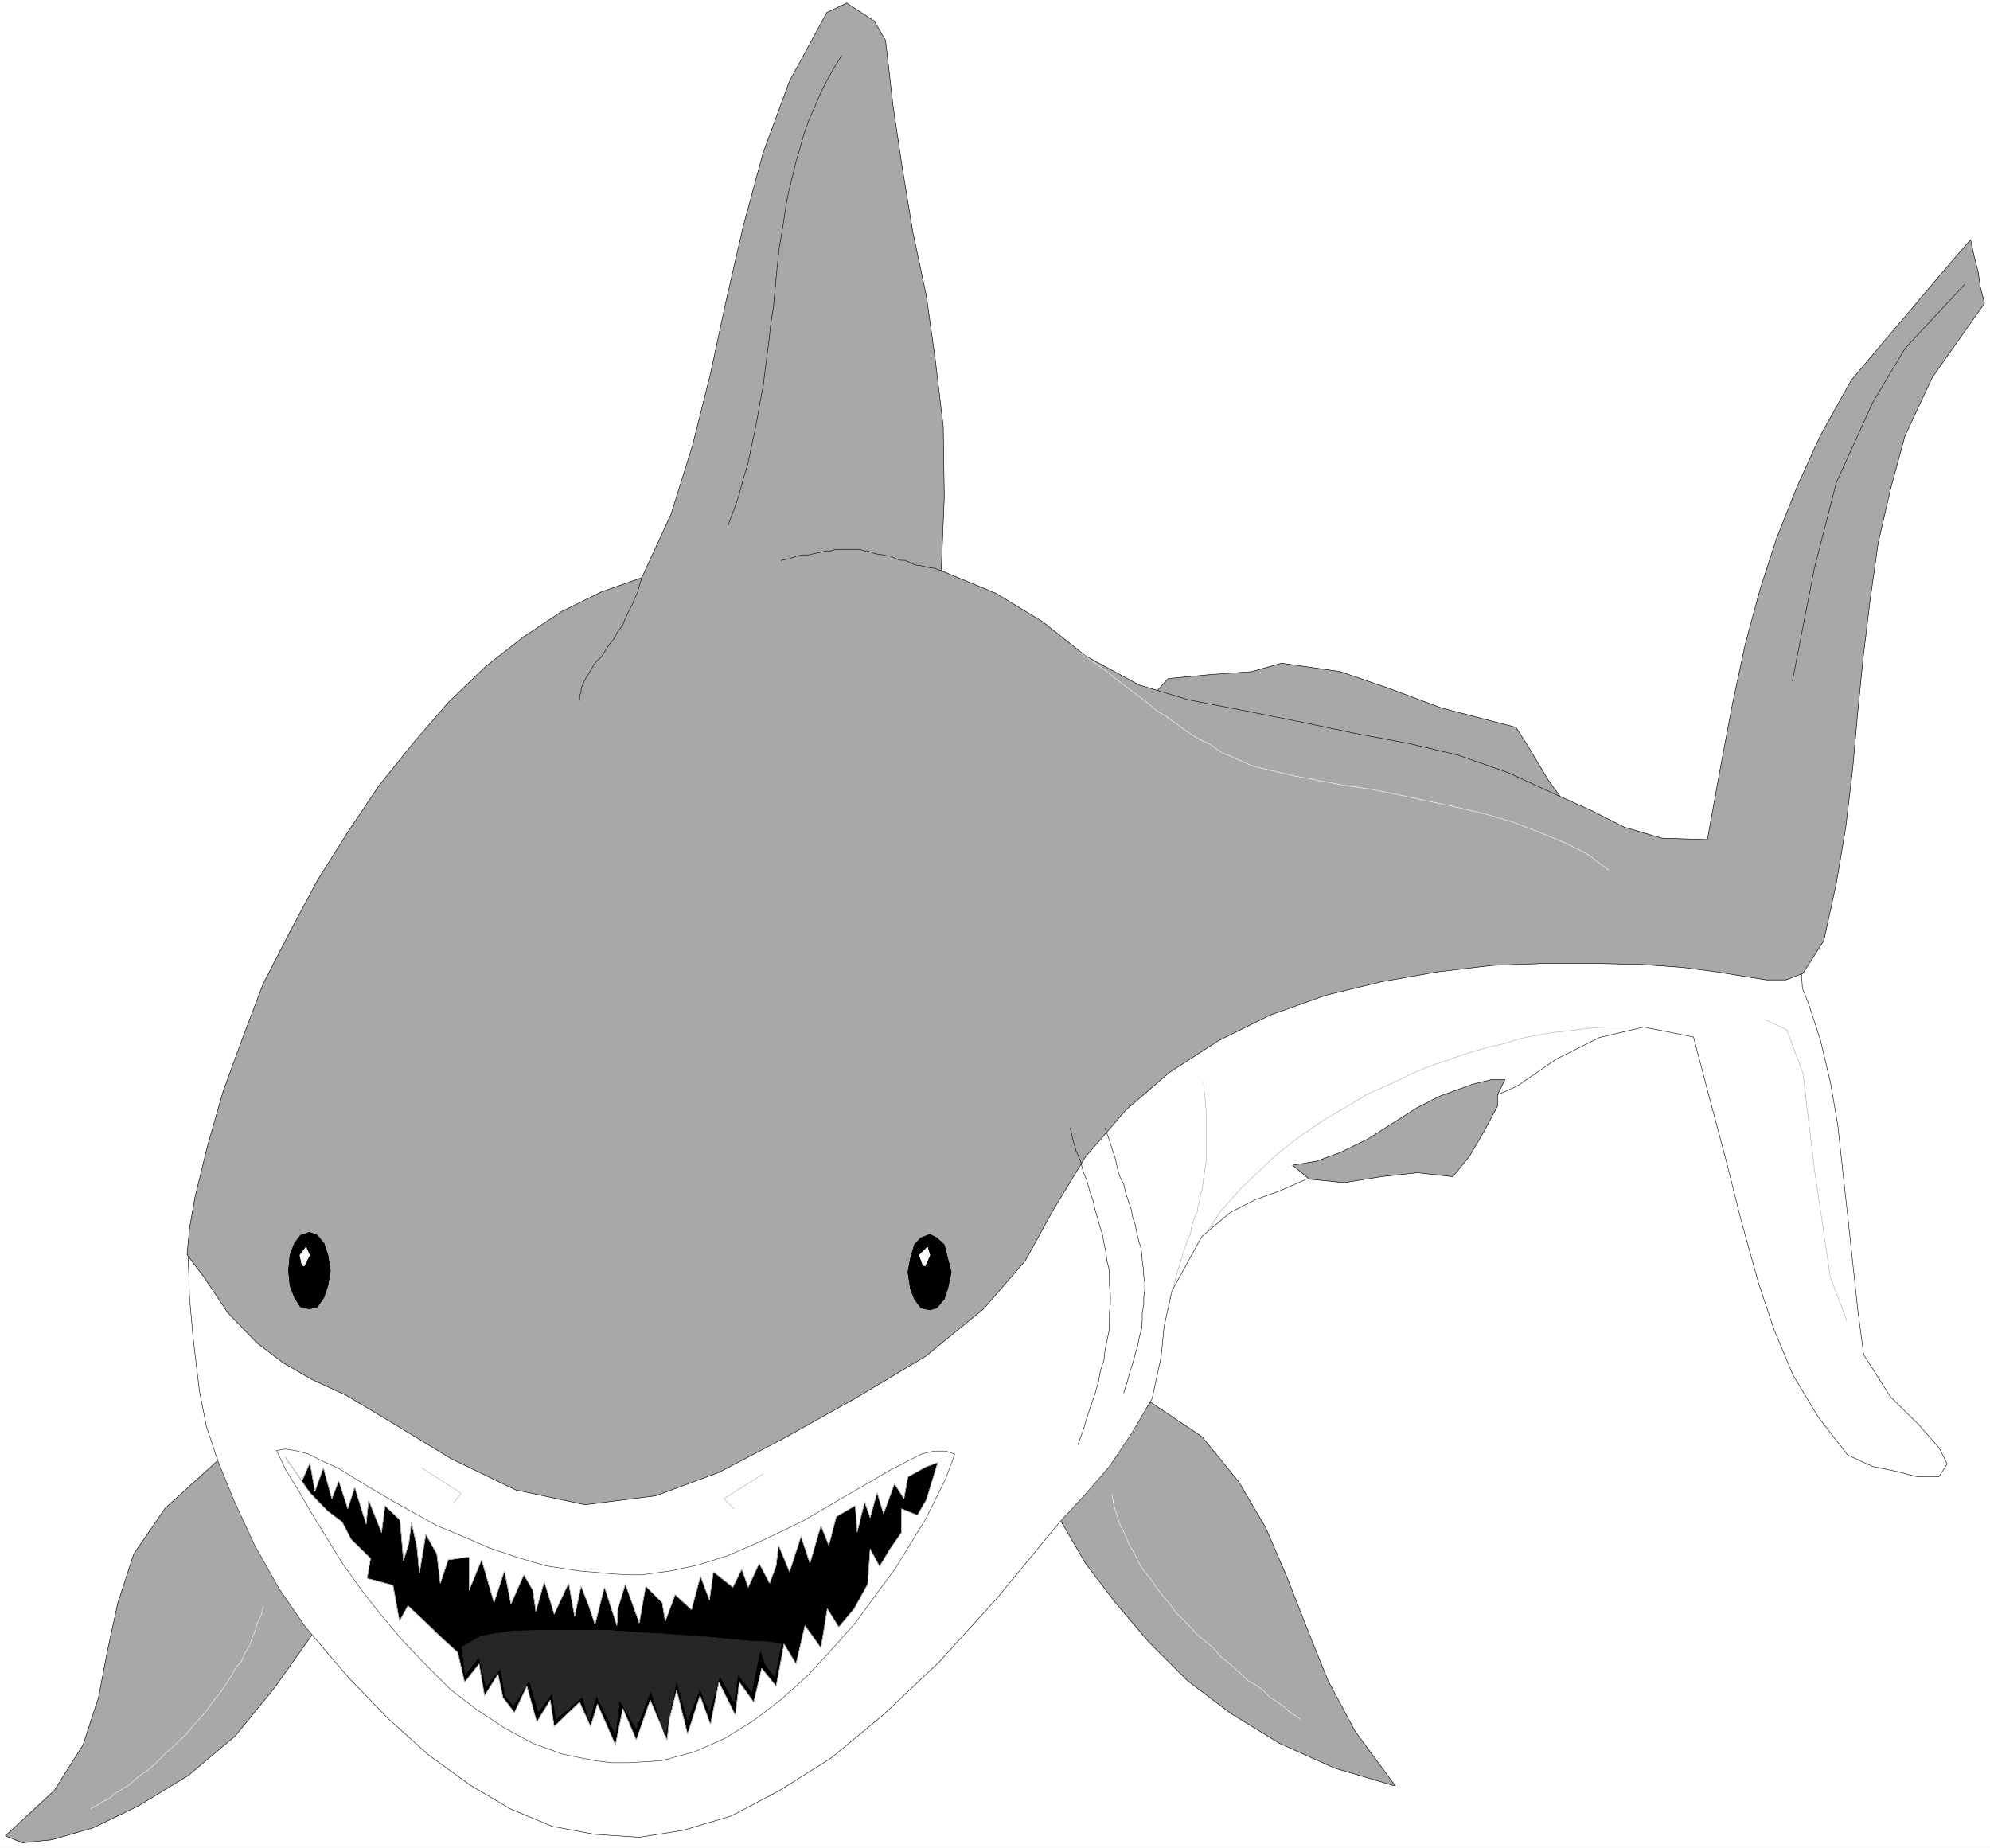
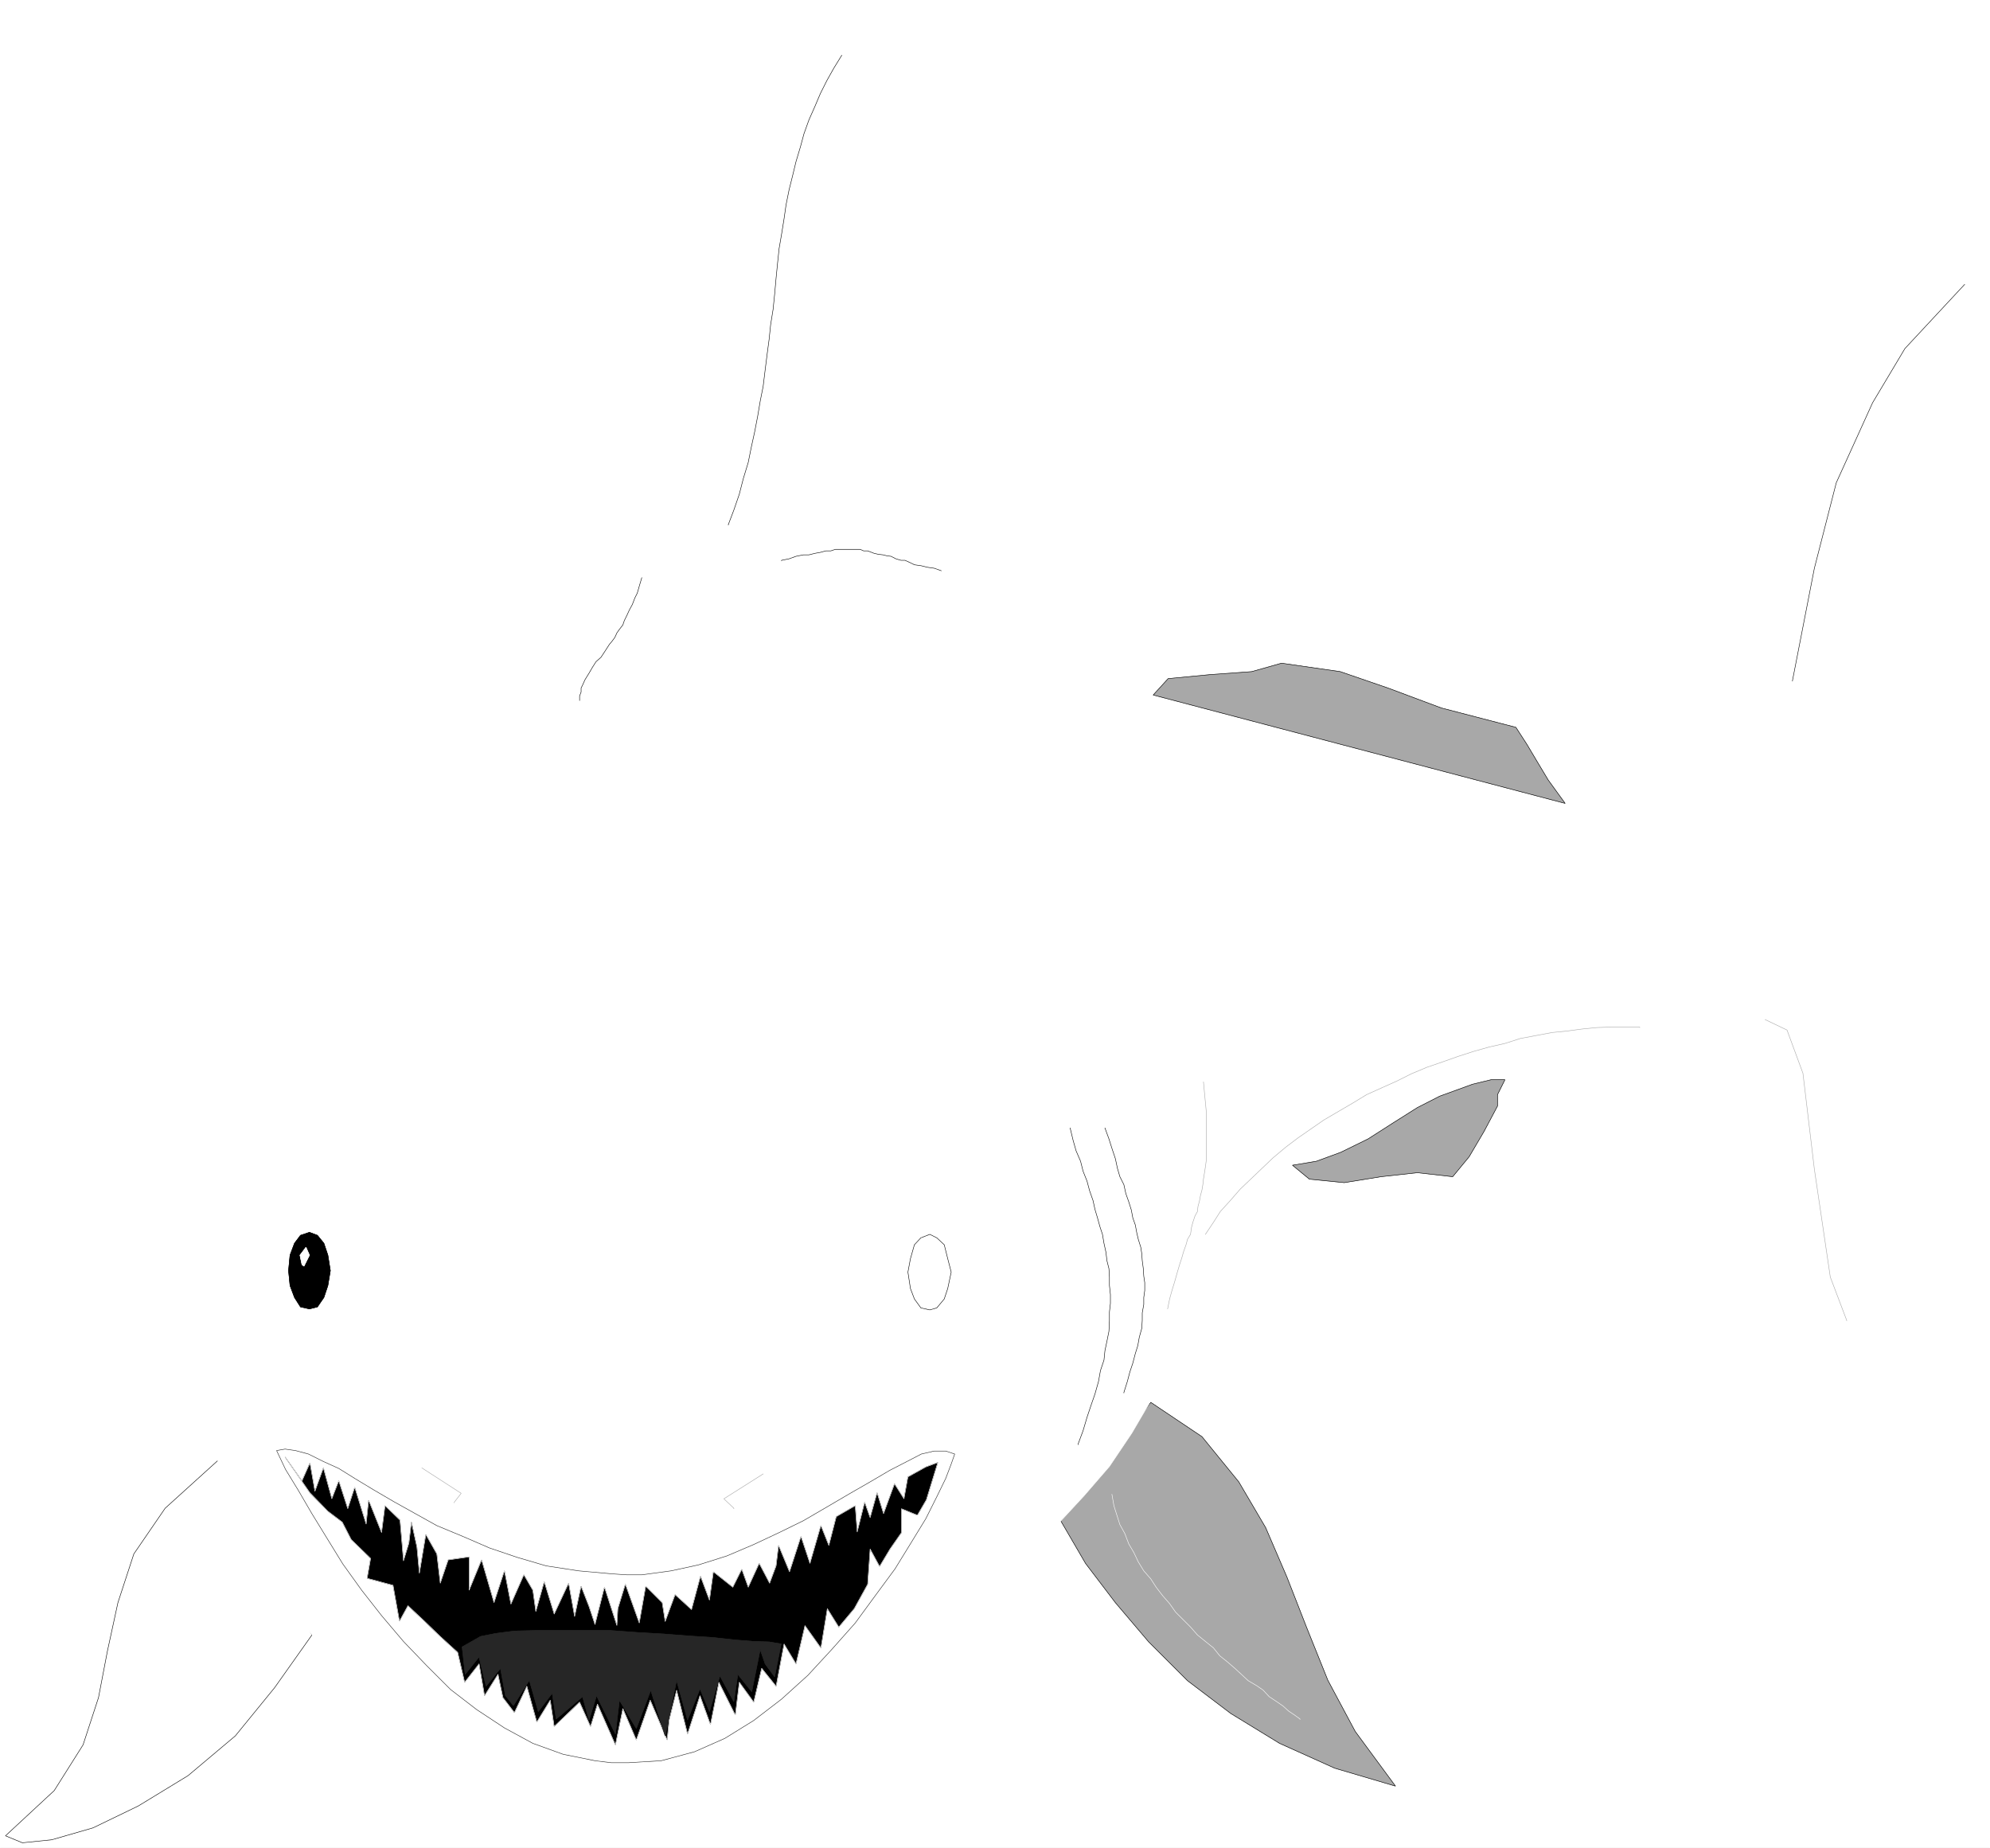
<svg xmlns="http://www.w3.org/2000/svg" width="3996.401" height="3711.302" viewBox="0 0 2997.301 2783.477">
  <rect x="0" y="0" width="2997.301" height="2783.477" fill="#808080" stroke="none" />
  <defs>
    <clipPath id="a">
      <path d="M0 0h2997.3v2784H0Zm0 0" />
    </clipPath>
    <clipPath id="b">
      <path d="M0 0h2997.3v2783.477H0Zm0 0" />
    </clipPath>
  </defs>
  <g clip-path="url(#a)">
    <path style="fill:#fff;fill-opacity:1;fill-rule:nonzero;stroke:none" d="M0 2783.477h2997.3V-2.852H0Zm0 0" />
  </g>
  <g clip-path="url(#b)">
    <path style="fill:#fff;fill-opacity:1;fill-rule:evenodd;stroke:#fff;stroke-width:.15;stroke-linecap:square;stroke-linejoin:bevel;stroke-miterlimit:10;stroke-opacity:1" d="M0 .5h618V575H0Zm0 0" transform="matrix(4.85 0 0 -4.85 0 2785.9)" />
  </g>
  <path style="fill:#a8a8a8;fill-opacity:1;fill-rule:evenodd;stroke:#a8a8a8;stroke-width:.15;stroke-linecap:square;stroke-linejoin:bevel;stroke-miterlimit:10;stroke-opacity:1" d="m486.06 324.88-127.93 33.66 4.64 5.09 12.97 1.24 12.98.93 9.27 2.62 18.23-2.62 14.84-5.1 16.53-6.18 23.17-6.02 3.4-5.25 3.4-5.71 3.24-5.4zm0 0" transform="matrix(4.85 0 0 -4.85 0 2785.9)" />
  <path style="fill:none;stroke:#000;stroke-width:.15;stroke-linecap:square;stroke-linejoin:bevel;stroke-miterlimit:10;stroke-opacity:1" d="m486.06 324.88-127.93 33.66 4.64 5.09 12.97 1.24 12.98.93 9.27 2.62 18.23-2.62 14.84-5.1 16.53-6.18 23.17-6.02 3.4-5.25 3.4-5.71 3.24-5.4zm0 0" transform="matrix(4.85 0 0 -4.85 0 2785.9)" />
  <path style="fill:#a8a8a8;fill-opacity:1;fill-rule:evenodd;stroke:#a8a8a8;stroke-width:.15;stroke-linecap:square;stroke-linejoin:bevel;stroke-miterlimit:10;stroke-opacity:1" d="m357.36 138.84 15.91-10.66 11.44-14.05 8.34-14.2 6.64-15.44 6.03-15.44 6.64-16.52 8.5-15.9 12.51-16.99-18.85 5.56-17.15 7.72-15.14 9.27-13.44 10.19-12.05 12.04-10.35 12.2-9.27 12.19-7.73 13.28zm0 0" transform="matrix(4.85 0 0 -4.85 0 2785.9)" />
  <path style="fill:none;stroke:#000;stroke-width:.15;stroke-linecap:square;stroke-linejoin:bevel;stroke-miterlimit:10;stroke-opacity:1" d="m357.36 138.84 15.91-10.66 11.44-14.05 8.34-14.2 6.64-15.44 6.03-15.44 6.64-16.52 8.5-15.9 12.51-16.99-18.85 5.56-17.15 7.72-15.14 9.27-13.44 10.19-12.05 12.04-10.35 12.2-9.27 12.19-7.73 13.28zm0 0" transform="matrix(4.85 0 0 -4.85 0 2785.9)" />
-   <path style="fill:#a8a8a8;fill-opacity:1;fill-rule:evenodd;stroke:#a8a8a8;stroke-width:.15;stroke-linecap:square;stroke-linejoin:bevel;stroke-miterlimit:10;stroke-opacity:1" d="M96.87 66.58 85.28 50.21l-12.2-14.97L58.4 22.89l-15.45-9.42-14.06-6.8-12.82-3.7-9.12-.93L1.7 4.2l15.14 14.05 8.96 14.21 4.79 14.67 2.78 14.51 3.25 14.98 4.94 15.13 9.73 14.2 16.54 14.98zm0 0" transform="matrix(4.85 0 0 -4.85 0 2785.9)" />
  <path style="fill:none;stroke:#000;stroke-width:.15;stroke-linecap:square;stroke-linejoin:bevel;stroke-miterlimit:10;stroke-opacity:1" d="M96.87 66.58 85.28 50.21l-12.2-14.97L58.4 22.89l-15.45-9.42-14.06-6.8-12.82-3.7-9.12-.93L1.7 4.2l15.14 14.05 8.96 14.21 4.79 14.67 2.78 14.51 3.25 14.98 4.94 15.13 9.73 14.2 16.54 14.98zm0 0" transform="matrix(4.85 0 0 -4.85 0 2785.9)" />
  <path style="fill:#fff;fill-opacity:1;fill-rule:evenodd;stroke:#fff;stroke-width:.15;stroke-linecap:square;stroke-linejoin:bevel;stroke-miterlimit:10;stroke-opacity:1" d="m94.86 69.05-8.19 11.89-7.72 13.74-6.33 13.74-4.79 11.73-3.71 11.12-2.17 10.96-2 16.83-1.09 12.35L58.4 185l116.96 40.61 283.66 64.22 100.42-17.75.31-4.63 1.86-4.64 3.71-11.42 3.09-12.97 2.31-13.43 1.55-14.21 1.54-14.05 1.55-14.51 1.54-14.36 1.86-14.2 8.34-13.13 8.65-8.49 6.49-7.41 2.47-4.94-2.62-4.01h-6.49l-6.65 1.7-7.41 1.54-7.73 3.55-9.11 11.73-7.88 13.13-5.87 14.05-4.79 14.36-5.41 19.45-4.79 19.14-5.1 19.15-4.94 18.84-15.45 3.08-13.75-3.24-13.29-6.64-12.36-8.49-73.39-32.42-7.72-2.78-7.88-4.02-8.81-7.41-9.27-16.83-2.47-11.11-.93-9.42-2.78-12.97-6.33-10.81-6.95-10.34-7.88-9.11-7.57-8.18L309.62 78 291.7 58.24l-17.46-16.52-16.22-13.43-16.23-10.19-14.67-7.72-14.99-4.48-13.6-2.16-13.9.93-13.13 2.47-12.98 5.4L146 19.95l-12.98 9.42-12.51 11.27L108 53.61zm0 0" transform="matrix(4.85 0 0 -4.85 0 2785.9)" />
-   <path style="fill:none;stroke:#000;stroke-width:.15;stroke-linecap:square;stroke-linejoin:bevel;stroke-miterlimit:10;stroke-opacity:1" d="m94.86 69.05-8.19 11.89-7.72 13.74-6.33 13.74-4.79 11.73-3.71 11.12-2.17 10.96-2 16.83-1.09 12.35L58.4 185l116.96 40.61 283.66 64.22 100.42-17.75.31-4.63 1.86-4.64 3.71-11.42 3.09-12.97 2.31-13.43 1.55-14.21 1.54-14.05 1.55-14.51 1.54-14.36 1.86-14.2 8.34-13.13 8.65-8.49 6.49-7.41 2.47-4.94-2.62-4.01h-6.49l-6.65 1.7-7.41 1.54-7.73 3.55-9.11 11.73-7.88 13.13-5.87 14.05-4.79 14.36-5.41 19.45-4.79 19.14-5.1 19.15-4.94 18.84-15.45 3.08-13.75-3.24-13.29-6.64-12.36-8.49-73.39-32.42-7.72-2.78-7.88-4.02-8.81-7.41-9.27-16.83-2.47-11.11-.93-9.42-2.78-12.97-6.33-10.81-6.95-10.34-7.88-9.11-7.57-8.18L309.62 78 291.7 58.24l-17.46-16.52-16.22-13.43-16.23-10.19-14.67-7.72-14.99-4.48-13.6-2.16-13.9.93-13.13 2.47-12.98 5.4L146 19.95l-12.98 9.42-12.51 11.27L108 53.61zm0 0" transform="matrix(4.85 0 0 -4.85 0 2785.9)" />
-   <path style="fill:#a8a8a8;fill-opacity:1;fill-rule:evenodd;stroke:#a8a8a8;stroke-width:.15;stroke-linecap:square;stroke-linejoin:bevel;stroke-miterlimit:10;stroke-opacity:1" d="m483.43 327.51-15.14 6.94-15.45 5.41-14.99 3.55-16.37 3.09-17 3.55-16.84 3.39-18.38 3.56-15.45 4.63-16.54 8.95-13.59 10.81-14.53 8.8-16.84 6.95.93 22.85-.31 21.92-2.47 20.69-2.78 19.92-4.17 19.61-3.25 19.76-2.93 19.61-2.32 20.38-3.55 6.02-8.5 5.56-6.18-2.94-11.59-21.3-8.19-22.24-6.18-22.85-5.25-22.85-4.94-23-5.57-22.23-6.64-21.31-9.11-19.76-12.67-4.48-12.21-6.02-12.05-8.03-11.43-8.96-11.75-11.27-10.66-12.35-10.81-13.43-9.73-14.51-9.43-14.98-8.5-15.9-8.34-16.21-6.33-16.68-6.03-16.52-4.79-16.67-4.02-16.37-1.7-9.73-.77-8.18 5.26-6.95 7.41-11.11 9.12-9.42 8.19-6.18 8.8-5.09 10.66-4.94 14.99-8.96 17.46-10.65 20.08-9.73 21.63-4.63 21.94 2.78 19.62 7.26 20.55 10.8 22.09 12.36 21.63 12.96 17.93 14.67 12.97 14.98 8.66 15.75 10.04 16.52 12.51 14.51 13.6 11.73 15.3 9.89 15.91 7.87 17.3 6.18 17.15 4.16 17.46 3.09 17 2.01 16.37.62h15.76l14.22-.31 12.82-.93 10.66-1.39 8.5-1.39 6.8-1.08h6.18l5.25 2.01 6.49 10.19 3.86 17.75 2.94 17.45 2.16 18.22 1.54 17.29 1.7 17.14 2.17 17.91 2.47 17.6 3.86 16.83 4.48 16.52 8.5 18.22 16.22 23-1.24 4.79-.77 5.09-1.23 4.79-1.09 5.09-9.73-11.27-8.96-10.65-9.42-11.12-8.97-10.65-9.57-17.14-7.11-15.59-6.49-16.37-5.1-15.74-4.63-17.14-3.87-18.07-3.86-20.38-4.02-22.23-14.21.46-11.59 3.4-9.73 4.94zm0 0" transform="matrix(4.85 0 0 -4.85 0 2785.9)" />
-   <path style="fill:none;stroke:#000;stroke-width:.15;stroke-linecap:square;stroke-linejoin:bevel;stroke-miterlimit:10;stroke-opacity:1" d="m483.43 327.51-15.14 6.94-15.45 5.41-14.99 3.55-16.37 3.09-17 3.55-16.84 3.39-18.38 3.56-15.45 4.63-16.54 8.95-13.59 10.81-14.53 8.8-16.84 6.95.93 22.85-.31 21.92-2.47 20.69-2.78 19.92-4.17 19.61-3.25 19.76-2.93 19.61-2.32 20.38-3.55 6.02-8.5 5.56-6.18-2.94-11.59-21.3-8.19-22.24-6.18-22.85-5.25-22.85-4.94-23-5.57-22.23-6.64-21.31-9.11-19.76-12.67-4.48-12.21-6.02-12.05-8.03-11.43-8.96-11.75-11.27-10.66-12.35-10.81-13.43-9.73-14.51-9.43-14.98-8.5-15.9-8.34-16.21-6.33-16.68-6.03-16.52-4.79-16.67-4.02-16.37-1.7-9.73-.77-8.18 5.26-6.95 7.41-11.11 9.12-9.42 8.19-6.18 8.8-5.09 10.66-4.94 14.99-8.96 17.46-10.65 20.08-9.73 21.63-4.63 21.94 2.78 19.62 7.26 20.55 10.8 22.09 12.36 21.63 12.96 17.93 14.67 12.97 14.98 8.66 15.75 10.04 16.52 12.51 14.51 13.6 11.73 15.3 9.89 15.91 7.87 17.3 6.18 17.15 4.16 17.46 3.09 17 2.01 16.37.62h15.76l14.22-.31 12.82-.93 10.66-1.39 8.5-1.39 6.8-1.08h6.18l5.25 2.01 6.49 10.19 3.86 17.75 2.94 17.45 2.16 18.22 1.54 17.29 1.7 17.14 2.17 17.91 2.47 17.6 3.86 16.83 4.48 16.52 8.5 18.22 16.22 23-1.24 4.79-.77 5.09-1.23 4.79-1.09 5.09-9.73-11.27-8.96-10.65-9.42-11.12-8.97-10.65-9.57-17.14-7.11-15.59-6.49-16.37-5.1-15.74-4.63-17.14-3.87-18.07-3.86-20.38-4.02-22.23-14.21.46-11.59 3.4-9.73 4.94zm0 0" transform="matrix(4.85 0 0 -4.85 0 2785.9)" />
  <path style="fill:#a8a8a8;fill-opacity:1;fill-rule:evenodd;stroke:#a8a8a8;stroke-width:.15;stroke-linecap:square;stroke-linejoin:bevel;stroke-miterlimit:10;stroke-opacity:1" d="m406.64 208.16-5.25 4.32 7.42 1.24 7.57 2.78 8.5 4.17 7.72 4.94 7.57 4.78 6.95 3.55 10.2 3.71 5.72 1.39h4.32l-2.31-4.63v-3.55l-4.18-7.88-4.63-7.87-5.1-6.18-10.97 1.24-11.28-1.24-11.43-1.85zm0 0" transform="matrix(4.85 0 0 -4.85 0 2785.9)" />
  <path style="fill:none;stroke:#000;stroke-width:.15;stroke-linecap:square;stroke-linejoin:bevel;stroke-miterlimit:10;stroke-opacity:1" d="m406.64 208.16-5.25 4.32 7.42 1.24 7.57 2.78 8.5 4.17 7.72 4.94 7.57 4.78 6.95 3.55 10.2 3.71 5.72 1.39h4.32l-2.31-4.63v-3.55l-4.18-7.88-4.63-7.87-5.1-6.18-10.97 1.24-11.28-1.24-11.43-1.85zm0 0" transform="matrix(4.85 0 0 -4.85 0 2785.9)" />
  <path style="fill:none;stroke:#fff;stroke-width:.15;stroke-linecap:square;stroke-linejoin:bevel;stroke-miterlimit:10;stroke-opacity:1" d="m335.27 371.82 4.17-2.94 4.32-3.08 2.63-2.17 4.94-3.7 2.48-1.85 2.93-2.32 2.78-2.32 3.09-1.85 2.94-2.16 3.24-2.32 3.56-2.31 3.39-1.55 3.71-2.62 2.32-.93 7.26-3.24 5.87-1.39 7.26-1.7 7.42-1.39 8.19-1.54 8.34-1.24 8.5-1.69 9.27-2.01 8.65-1.85 9.12-2.17 8.34-2.47 8.03-3.08 7.88-3.25 7.11-3.55 6.49-4.94v-.15M345.31 110.27l.62-3.55.92-2.93.93-2.93 1.54-2.78 1.24-3.25 1.55-2.62 1.39-2.93 1.7-2.78 2.16-2.47 1.7-2.63 2.01-2.62 2.16-2.47 1.85-2.63 2.48-2.47 2.16-2.16 2.16-2.47 2.47-2.01 2.48-2 2-2.48 2.32-1.85 2.32-2 2.01-1.86 2.16-2 2.63-1.55 2.01-1.39 1.85-2.01 2.32-1.54 2.01-1.39 1.7-1.54 1.85-1.24 1.7-1.23v-.16M81.73 75.38l-.46-2.32-1.24-2.47-.77-2.62-.93-2.32-.93-2.62-1.39-2.16-1.08-2.63-1.85-2-1.39-2.63-1.55-2.32-1.54-2.31-1.86-2.32-1.54-2.16-1.55-2.01-2-2.31-2.01-2.16-1.7-2.16L55.93 34l-2.01-2-2.01-1.7-2.01-2.01-2-2.01-2.01-1.7-2.01-1.39-2.01-1.54-1.85-1.7-2.32-1.39-2.01-1.23-1.7-1.55-2.01-.92-1.85-1.24-1.86-.92v-.16" transform="matrix(4.85 0 0 -4.85 0 2785.9)" />
  <path style="fill:none;stroke:#a8a8a8;stroke-width:.15;stroke-linecap:square;stroke-linejoin:bevel;stroke-miterlimit:10;stroke-opacity:1" d="m362.61 167.86.62 3.09.77 2.78.77 2.47.78 2.78.77 2.62.62 1.86.62 2.16.77 2.16.46 1.7.93 1.54.31 2.16.46 1.7.62 1.85.77 1.39.16 1.55.46 1.7.31 1.69.46 1.7.31 1.86.16 1.54.3 1.85.31 2.01.31 2.31v14.36l-.31 3.25-.31 3.24-.3 3.24v-.15m.61-47.25 2.48 3.71 2.16 3.39 3.09 3.4 3.09 3.55 3.24 3.09 3.56 3.4 3.4 3.24 3.86 3.24 3.86 2.93 4.02 2.78 4.01 2.78 4.49 2.63 4.48 2.62 4.32 2.63 4.79 2.16 4.48 2 4.64 2.32 4.79 2.01 4.94 1.7 4.79 1.69 4.79 1.55 4.94 1.39 4.79 1.08 4.79 1.54 4.95.93 4.94.93 4.64.46 4.63.62 4.64.46 4.48.15h8.8v-.15m38.94 2.47 6.79-3.24 4.95-13.43 3.55-29.8 4.95-33.51 5.09-13.43v-.15" transform="matrix(4.85 0 0 -4.85 0 2785.9)" />
  <path style="fill:none;stroke:#000;stroke-width:.15;stroke-linecap:square;stroke-linejoin:bevel;stroke-miterlimit:10;stroke-opacity:1" d="m610.12 486.07-18.54-19.92-10.04-16.83-11.28-24.85-6.8-26.56-6.8-34.89v-.16m-264.35 34.28-2.16.77-2.16.31-1.86.46-2.16.31-1.23.62-1.7.77h-1.24l-1.55.46-1.54.78-1.24.15-1.23.31-1.39.15-1.39.31-.78.31-1.23.46h-1.24l-1.08.47h-7.72l-1.39-.47h-1.55l-1.7-.46-1.7-.31-1.85-.46h-1.7l-2.32-.46-2.16-.78-2.32-.46v-.15m18.69 157.01-2.47-4.01-2.16-3.86-2.01-4.01-1.7-4.02-1.85-4.17-1.55-4.32-1.08-4.01-1.39-4.64-1.08-4.47-1.08-4.33-.93-4.63-.62-4.32-.77-4.79-.77-4.47-.47-4.48-.46-4.63-.46-5.1-.47-4.63-.77-4.79-.46-4.47-.62-4.64-.62-4.94-.62-5.09-.92-4.63-.78-4.64-.92-4.78-1.08-4.94-.93-4.63-1.55-5.1-1.23-4.79-1.7-4.94-1.7-4.47v-.16m-26.88-16.36-.78-2.63-.62-2.16-.77-1.54-.77-2.01-.93-1.7-.77-1.7-.77-1.54-.47-1.39-1.08-1.39-.77-1.08-.62-1.39-.92-1.24-.78-.92-1.39-2.16-1.23-1.86-1.55-1.39-1.08-1.69-1.08-1.86-1.24-2-.77-1.7-.46-.93v-1.23l-.47-1.24v-1.39m163.15-132.78 1.24-3.39.93-2.94 1.08-3.24.62-2.93.77-2.63 1.24-2.47.61-2.78.93-2.62.77-2.47.47-2.47.77-2.17.46-2.47.47-2 .77-2.47.31-2.01.15-2.16.31-2.32.16-2.47.3-2v-2.48l-.3-2.16v-2.16l-.47-2.62v-2.32l-.15-2.47-.77-2.78-.47-2.62-.77-2.47-.77-2.94-.93-2.78-.77-2.93-1.08-3.4v-.15m-16.69 82.29.93-3.86.92-3.24 1.39-3.24.78-3.09 1.23-3.09.78-2.93 1.08-3.09.61-2.78.78-2.62.77-2.78.77-2.32.47-2.78.61-2.78.31-2.62.62-2.47.16-2.63v-2.62l.3-2.78v-2.78l-.3-2.62v-2.78l-.16-3.25-.62-3.08-.62-2.94-.3-2.93-1.09-3.24-.61-3.4-1.09-3.86-1.23-3.55-1.24-3.71-1.23-4.16-1.55-4.17v-.16" transform="matrix(4.85 0 0 -4.85 0 2785.9)" />
-   <path style="fill:#000;fill-opacity:1;fill-rule:evenodd;stroke:#000;stroke-width:.15;stroke-linecap:square;stroke-linejoin:bevel;stroke-miterlimit:10;stroke-opacity:1" d="m288.76 167.55 2.16.62 2.32 2.78 1.08 3.24 1.08 5.1-1.08 4.17-1.08 4.32-2.32 2.16-2.16 1.08-2.78-1.08-2.01-2.16-1.23-4.32-.78-4.17.78-5.1 1.23-3.24 2.01-2.78zm0 0" transform="matrix(4.85 0 0 -4.85 0 2785.9)" />
  <path style="fill:none;stroke:#000;stroke-width:.15;stroke-linecap:square;stroke-linejoin:bevel;stroke-miterlimit:10;stroke-opacity:1" d="m288.76 167.55 2.16.62 2.32 2.78 1.08 3.24 1.08 5.1-1.08 4.17-1.08 4.32-2.32 2.16-2.16 1.08-2.78-1.08-2.01-2.16-1.23-4.32-.78-4.17.78-5.1 1.23-3.24 2.01-2.78zm0 0" transform="matrix(4.85 0 0 -4.85 0 2785.9)" />
  <path style="fill:#000;fill-opacity:1;fill-rule:evenodd;stroke:#000;stroke-width:.15;stroke-linecap:square;stroke-linejoin:bevel;stroke-miterlimit:10;stroke-opacity:1" d="m96.1 167.86 2.47.62 2.01 2.93 1.24 3.71.77 4.63-.77 4.79-1.24 3.7-2.01 2.47-2.47.93-2.78-.93-1.86-2.47-1.39-3.7-.46-4.79.46-4.63 1.39-3.71 1.86-2.93zm0 0" transform="matrix(4.85 0 0 -4.85 0 2785.9)" />
  <path style="fill:none;stroke:#000;stroke-width:.15;stroke-linecap:square;stroke-linejoin:bevel;stroke-miterlimit:10;stroke-opacity:1" d="m96.1 167.86 2.47.62 2.01 2.93 1.24 3.71.77 4.63-.77 4.79-1.24 3.7-2.01 2.47-2.47.93-2.78-.93-1.86-2.47-1.39-3.7-.46-4.79.46-4.63 1.39-3.71 1.86-2.93zm0 0" transform="matrix(4.85 0 0 -4.85 0 2785.9)" />
  <path style="fill:#fff;fill-opacity:1;fill-rule:evenodd;stroke:#fff;stroke-width:.15;stroke-linecap:square;stroke-linejoin:bevel;stroke-miterlimit:10;stroke-opacity:1" d="m287.22 181.14 1.54 3.4-.77 2.47-2.47-2.47 1.08-2.94zm0 0" transform="matrix(4.85 0 0 -4.85 0 2785.9)" />
  <path style="fill:none;stroke:#fff;stroke-width:.15;stroke-linecap:square;stroke-linejoin:bevel;stroke-miterlimit:10;stroke-opacity:1" d="m287.22 181.14 1.54 3.4-.77 2.47-2.47-2.47 1.08-2.94zm0 0" transform="matrix(4.85 0 0 -4.85 0 2785.9)" />
  <path style="fill:#fff;fill-opacity:1;fill-rule:evenodd;stroke:#fff;stroke-width:.15;stroke-linecap:square;stroke-linejoin:bevel;stroke-miterlimit:10;stroke-opacity:1" d="m94.4 181.14 1.7 3.4-1.08 2.47-1.86-2.47.62-2.94zm0 0" transform="matrix(4.85 0 0 -4.85 0 2785.9)" />
  <path style="fill:none;stroke:#fff;stroke-width:.15;stroke-linecap:square;stroke-linejoin:bevel;stroke-miterlimit:10;stroke-opacity:1" d="m94.4 181.14 1.7 3.4-1.08 2.47-1.86-2.47.62-2.94zm0 0" transform="matrix(4.85 0 0 -4.85 0 2785.9)" />
  <path style="fill:none;stroke:#a8a8a8;stroke-width:.15;stroke-linecap:square;stroke-linejoin:bevel;stroke-miterlimit:10;stroke-opacity:1" d="m237 116.6-12.2-7.72 3.09-2.93v-.15m-96.87 12.66 12.2-7.88-2.16-2.78v-.15" transform="matrix(4.85 0 0 -4.85 0 2785.9)" />
  <path style="fill:#fff;fill-opacity:1;fill-rule:evenodd;stroke:#fff;stroke-width:.15;stroke-linecap:square;stroke-linejoin:bevel;stroke-miterlimit:10;stroke-opacity:1" d="m296.49 122.78-1.09-3.09-1.7-4.48-2.78-5.71-3.4-6.79-4.63-7.57-4.94-8.03-6.03-8.18-6.33-8.64-7.27-8.19-7.41-8.03-8.19-7.41-8.65-6.64-8.96-5.55-9.43-4.17-10.35-2.78-10.2-.62h-5.25l-5.1.62-9.89 2-9.42 3.4-8.81 4.79-8.65 5.71-8.03 6.18-7.57 7.56-7.11 7.41-6.8 8.03-6.18 7.88-5.87 8.18-4.94 8.03-4.64 7.56-4.32 7.41-3.87 6.33-2.78 5.87 2.63.46 3.24-.46 4.02-1.08 4.64-2.32 4.78-2.16 4.95-3.09 5.87-3.55 6.33-3.7 6.65-3.71 6.64-3.7 8.19-3.4 8.19-3.55 8.65-2.93 8.96-2.63 10.04-1.54 10.36-.93 4.63-.31h4.64l9.11 1.24 8.5 1.85 8.8 2.78 8.35 3.55 7.88 3.7 7.57 3.71 7.41 4.32 7.11 4.17 6.18 3.55 6.03 3.55 5.4 2.78 4.48 2.32 4.02.93h3.55zm0 0" transform="matrix(4.85 0 0 -4.85 0 2785.9)" />
  <path style="fill:none;stroke:#262626;stroke-width:.15;stroke-linecap:square;stroke-linejoin:bevel;stroke-miterlimit:10;stroke-opacity:1" d="m296.49 122.78-1.09-3.09-1.7-4.48-2.78-5.71-3.4-6.79-4.63-7.57-4.94-8.03-6.03-8.18-6.33-8.64-7.27-8.19-7.41-8.03-8.19-7.41-8.65-6.64-8.96-5.55-9.43-4.17-10.35-2.78-10.2-.62h-5.25l-5.1.62-9.89 2-9.42 3.4-8.81 4.79-8.65 5.71-8.03 6.18-7.57 7.56-7.11 7.41-6.8 8.03-6.18 7.88-5.87 8.18-4.94 8.03-4.64 7.56-4.32 7.41-3.87 6.33-2.78 5.87 2.63.46 3.24-.46 4.02-1.08 4.64-2.32 4.78-2.16 4.95-3.09 5.87-3.55 6.33-3.7 6.65-3.71 6.64-3.7 8.19-3.4 8.19-3.55 8.65-2.93 8.96-2.63 10.04-1.54 10.36-.93 4.63-.31h4.64l9.11 1.24 8.5 1.85 8.8 2.78 8.35 3.55 7.88 3.7 7.57 3.71 7.41 4.32 7.11 4.17 6.18 3.55 6.03 3.55 5.4 2.78 4.48 2.32 4.02.93h3.55zm0 0" transform="matrix(4.85 0 0 -4.85 0 2785.9)" />
  <path style="fill:#000;fill-opacity:1;fill-rule:evenodd;stroke:#000;stroke-width:.15;stroke-linecap:square;stroke-linejoin:bevel;stroke-miterlimit:10;stroke-opacity:1" d="m291.23 120.15-3.55-11.58-2.78-4.78-4.95 2.01v-7.42l-3.55-5.09-3.24-5.4-2.94 5.4-.77-10.96-4.17-7.57-4.79-5.71-3.56 5.71-2-12.19-4.95 6.94-2.78-11.89-3.71 6.18-2.47-13.12-4.48 5.56-2.47-10.5-4.48 6.17-1.24-10.19-5.1 10.19-2.62-13.12-3.25 8.95-3.86-11.88-3.4 13.58-2.32-9.26-.62-6.18-5.25 12.35L197.61 34l-4.18 9.73-2.31-11.27-5.57 12.66-2.16-6.95-3.4 7.57-7.88-7.57-1.23 8.18-4.17-6.79-3.09 11.12-3.87-8.19-3.55 4.64-1.55 7.25-4.17-6.64-1.7 9.88-4.48-5.71-2.16 9.27-5.41 4.94-4.94 4.78-5.1 4.79-2.63-4.79-2 11.12-8.04 2.16 1.08 6.18-6.02 5.86-2.78 5.41-4.48 3.39-5.57 5.72-7.72 11.11 5.25-7.41 2.47 5.56 1.55-8.8 2.63 7.26 2.62-9.58 2.16 5.56 2.79-8.64 2.16 6.63 3.55-11.42.77 7.41 4.02-10.04 1.08 8.34 4.64-4.48 1.08-12.66 1.7 5.56.77 6.49 1.7-7.72.77-8.19 2.01 12.05 3.4-6.02 1.08-9.11 2.47 7.25 6.49.93V80.48l3.87 9.41 3.86-13.27 3.24 9.88 2.01-10.35 4.02 9.11 2.78-4.78.93-6.64 2.62 9.26 3.09-10.04 4.48 9.58 1.86-10.35 2.01 9.42 2.47-6.33 1.85-5.56 2.94 11.58 3.86-11.89.31 5.25 2.32 7.57 4.32-12.04 2.01 11.42 5.1-5.09.93-5.87 3.09 8.34 5.1-4.64 2.78 10.35 2.78-7.41 1.23 8.8 6.03-4.79 2.78 5.56 2.01-5.56 3.4 7.41 3.24-6.17 2.01 5.4.77 6.33 3.4-8.18 3.56 10.96 2.78-8.34 3.4 11.74 2.47-6.18 2.31 8.96 5.88 3.39.61-8.18 2.32 9.26 1.7-4.78 2.16 7.72 2.01-6.49 3.4 9.27 2.94-4.64 1.23 6.8 5.56 3.08zm0 0" transform="matrix(4.85 0 0 -4.85 0 2785.9)" />
  <path style="fill:none;stroke:#fff;stroke-width:.15;stroke-linecap:square;stroke-linejoin:bevel;stroke-miterlimit:10;stroke-opacity:1" d="m291.23 120.15-3.55-11.58-2.78-4.78-4.95 2.01v-7.42l-3.55-5.09-3.24-5.4-2.94 5.4-.77-10.96-4.17-7.57-4.79-5.71-3.56 5.71-2-12.19-4.95 6.94-2.78-11.89-3.71 6.18-2.47-13.12-4.48 5.56-2.47-10.5-4.48 6.17-1.24-10.19-5.1 10.19-2.62-13.12-3.25 8.95-3.86-11.88-3.4 13.58-2.32-9.26-.62-6.18-5.25 12.35L197.61 34l-4.18 9.73-2.31-11.27-5.57 12.66-2.16-6.95-3.4 7.57-7.88-7.57-1.23 8.18-4.17-6.79-3.09 11.12-3.87-8.19-3.55 4.64-1.55 7.25-4.17-6.64-1.7 9.88-4.48-5.71-2.16 9.27-5.41 4.94-4.94 4.78-5.1 4.79-2.63-4.79-2 11.12-8.04 2.16 1.08 6.18-6.02 5.86-2.78 5.41-4.48 3.39-5.57 5.72-7.72 11.11 5.25-7.41 2.47 5.56 1.55-8.8 2.63 7.26 2.62-9.58 2.16 5.56 2.79-8.64 2.16 6.63 3.55-11.42.77 7.41 4.02-10.04 1.08 8.34 4.64-4.48 1.08-12.66 1.7 5.56.77 6.49 1.7-7.72.77-8.19 2.01 12.05 3.4-6.02 1.08-9.11 2.47 7.25 6.49.93V80.48l3.87 9.41 3.86-13.27 3.24 9.88 2.01-10.35 4.02 9.11 2.78-4.78.93-6.64 2.62 9.26 3.09-10.04 4.48 9.58 1.86-10.35 2.01 9.42 2.47-6.33 1.85-5.56 2.94 11.58 3.86-11.89.31 5.25 2.32 7.57 4.32-12.04 2.01 11.42 5.1-5.09.93-5.87 3.09 8.34 5.1-4.64 2.78 10.35 2.78-7.41 1.23 8.8 6.03-4.79 2.78 5.56 2.01-5.56 3.4 7.41 3.24-6.17 2.01 5.4.77 6.33 3.4-8.18 3.56 10.96 2.78-8.34 3.4 11.74 2.47-6.18 2.31 8.96 5.88 3.39.61-8.18 2.32 9.26 1.7-4.78 2.16 7.72 2.01-6.49 3.4 9.27 2.94-4.64 1.23 6.8 5.56 3.08zm0 0" transform="matrix(4.85 0 0 -4.85 0 2785.9)" />
  <path style="fill:#262626;fill-opacity:1;fill-rule:evenodd;stroke:#262626;stroke-width:.15;stroke-linecap:square;stroke-linejoin:bevel;stroke-miterlimit:10;stroke-opacity:1" d="m143.53 62.87 5.72 3.25 4.63.92 5.87.77 6.65.16h23.17l8.5-.62 8.03-.46 7.88-.62 7.26-.46 6.96-.77 5.87-.47 4.79-.15 3.71-.62-2.01-10.19-2.94 4.01-1.54 4.48-2.63-13.12-4.33 5.4-1.23-8.49-4.33 8.03-3.24-11.12-2.94 7.1-3.86-9.72-3.4 12.35-3.55-17.29-4.48 14.2-4.48-11.89-5.26 8.8-1.23-10.49-5.87 11.88-2.32-7.56-2.01 7.25-8.19-6.94-1.23 8.03-4.33-5.72-2.78 9.73-4.95-7.87-2.47 3.08-1.54 8.5-4.48-5.56-2.17 9.11-4.32-5.41zm0 0" transform="matrix(4.85 0 0 -4.85 0 2785.9)" />
  <path style="fill:none;stroke:#262626;stroke-width:.15;stroke-linecap:square;stroke-linejoin:bevel;stroke-miterlimit:10;stroke-opacity:1" d="m143.53 62.87 5.72 3.25 4.63.92 5.87.77 6.65.16h23.17l8.5-.62 8.03-.46 7.88-.62 7.26-.46 6.96-.77 5.87-.47 4.79-.15 3.71-.62-2.01-10.19-2.94 4.01-1.54 4.48-2.63-13.12-4.33 5.4-1.23-8.49-4.33 8.03-3.24-11.12-2.94 7.1-3.86-9.72-3.4 12.35-3.55-17.29-4.48 14.2-4.48-11.89-5.26 8.8-1.23-10.49-5.87 11.88-2.32-7.56-2.01 7.25-8.19-6.94-1.23 8.03-4.33-5.72-2.78 9.73-4.95-7.87-2.47 3.08-1.54 8.5-4.48-5.56-2.17 9.11-4.32-5.41zm0 0" transform="matrix(4.85 0 0 -4.85 0 2785.9)" />
</svg>